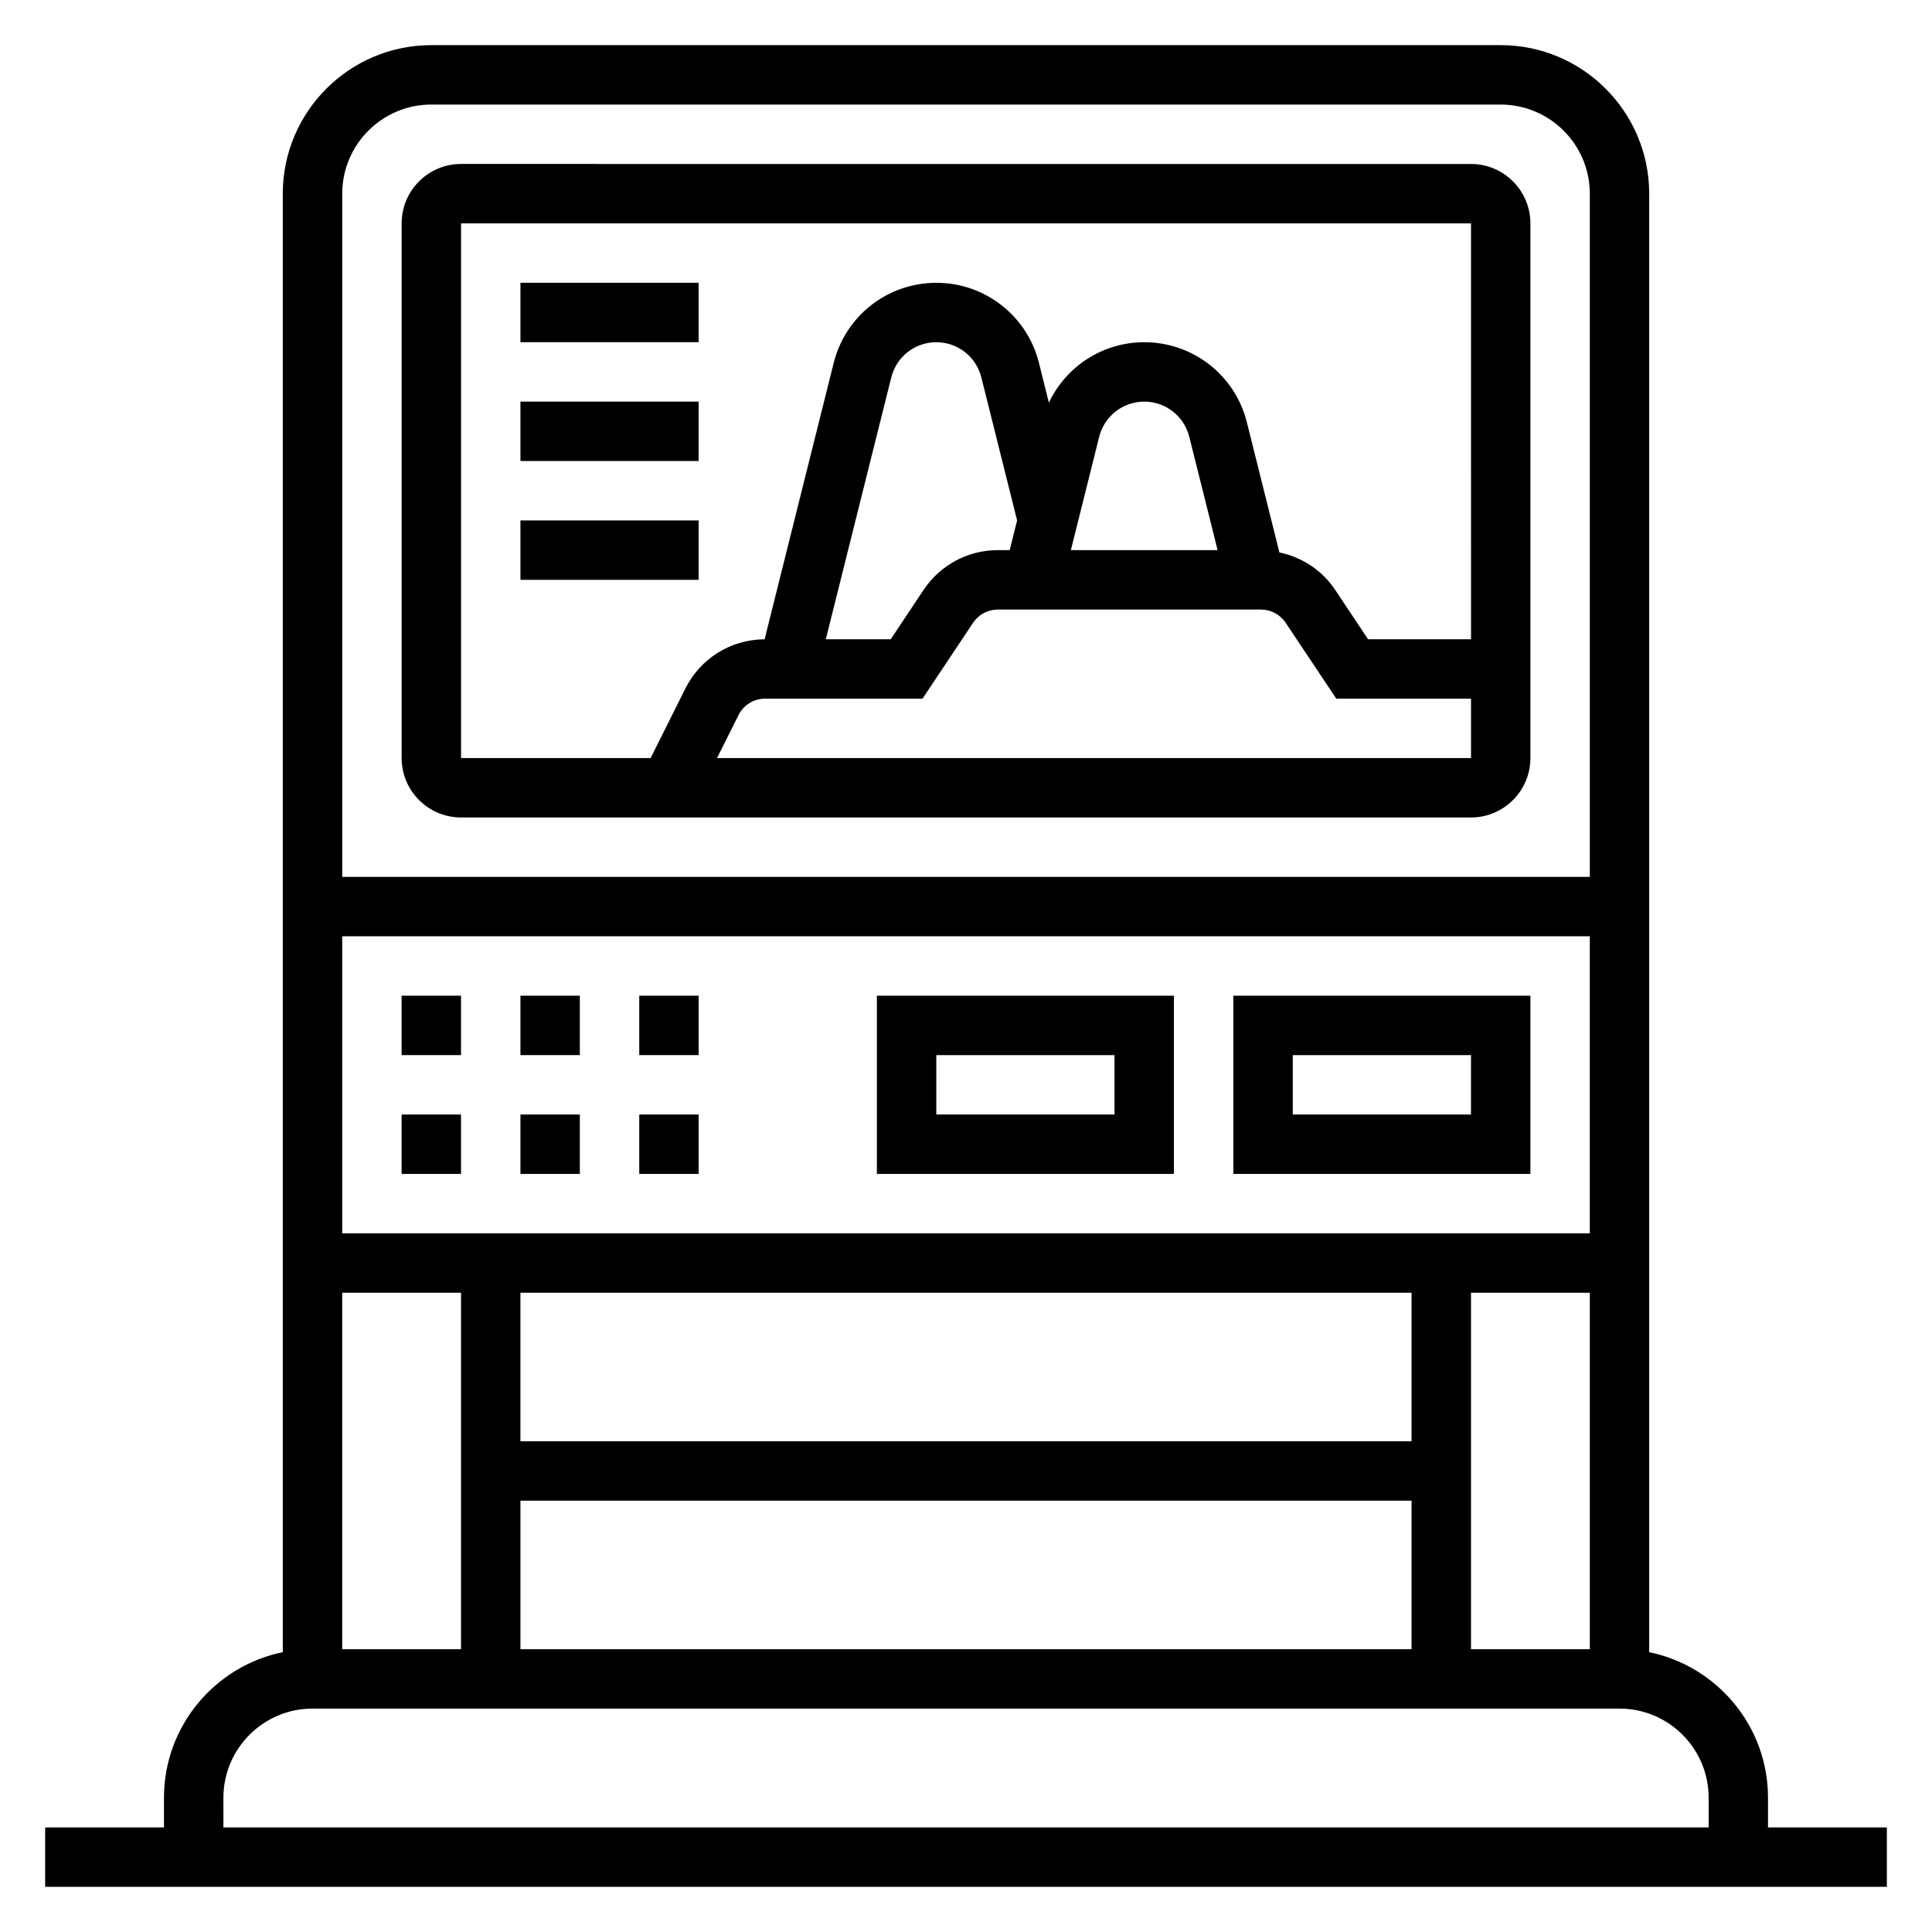
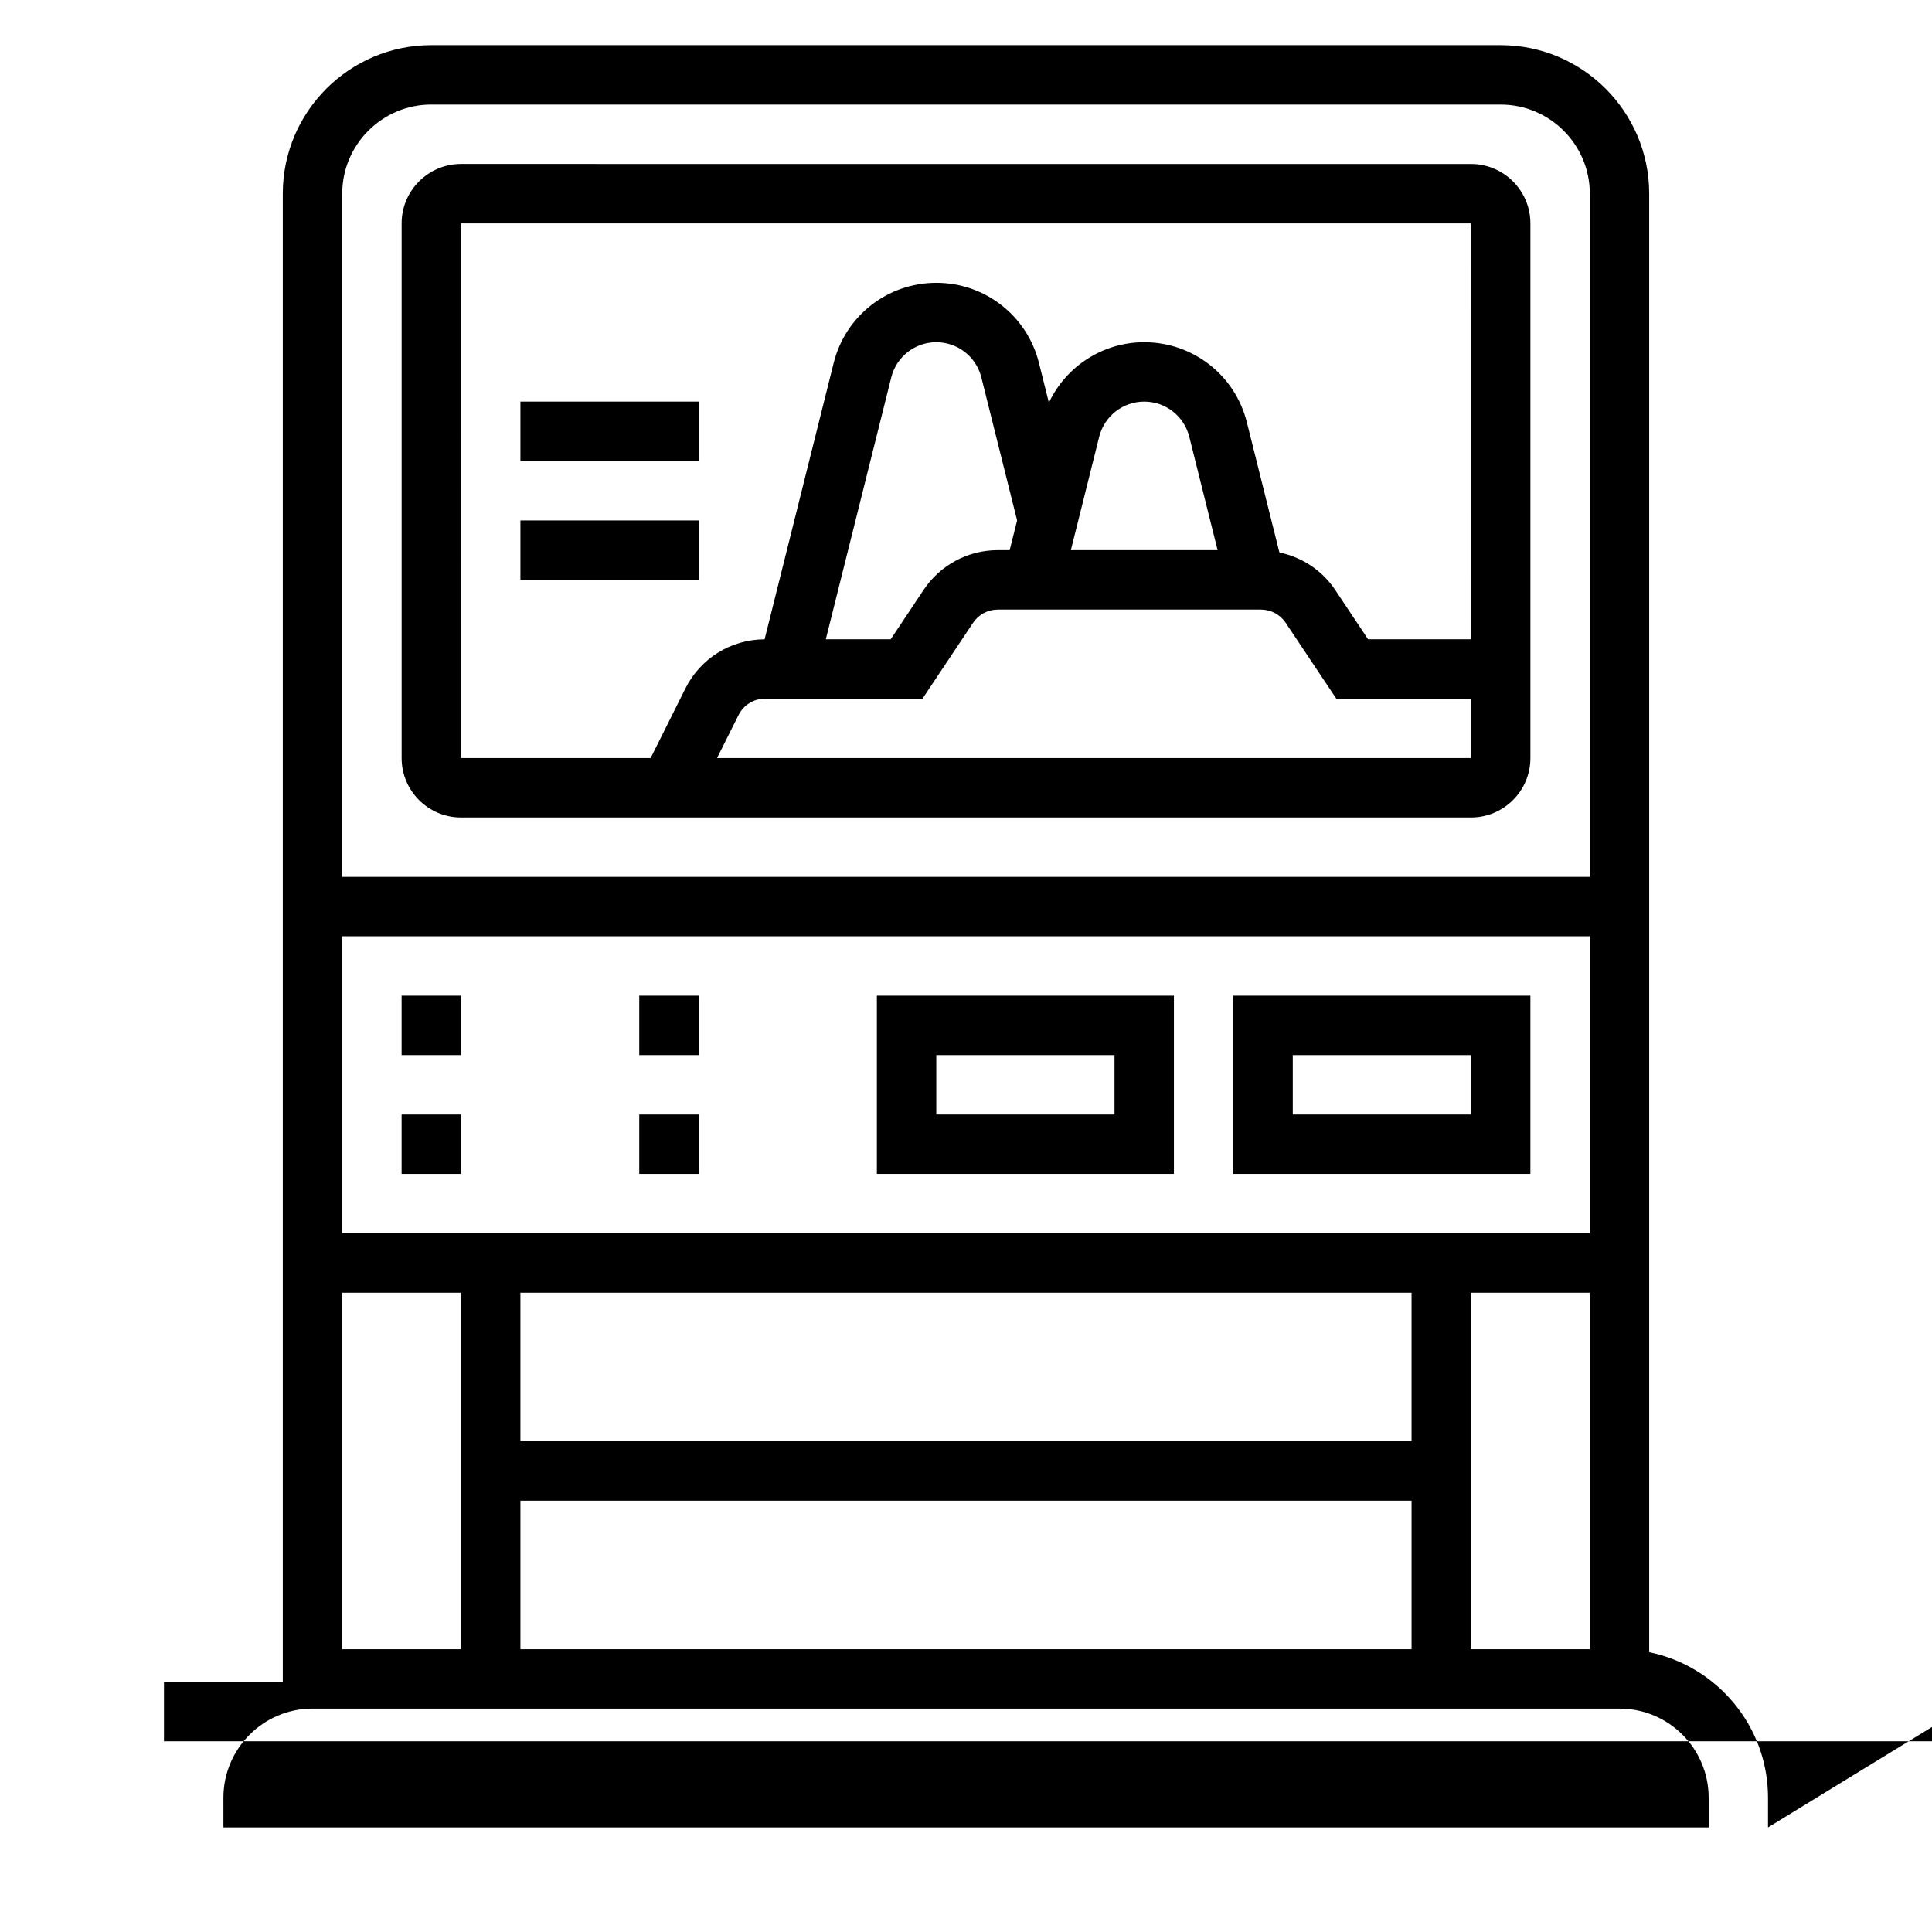
<svg xmlns="http://www.w3.org/2000/svg" fill="#000000" width="800px" height="800px" version="1.1" viewBox="144 144 512 512">
  <g>
    <path d="m266.18 360.64h267.65c8.684 0 15.742-7.062 15.742-15.742v-141.7c0-8.684-7.062-15.742-15.742-15.742l-267.65-0.004c-8.684 0-15.742 7.062-15.742 15.742v141.7c-0.004 8.688 7.059 15.746 15.742 15.746zm67.84-15.742 5.699-11.391c1.348-2.684 4.039-4.356 7.039-4.356h41.715l13.406-20.113c1.461-2.188 3.91-3.5 6.547-3.5h69.738c2.637 0 5.086 1.316 6.551 3.504l13.414 20.109h35.707v15.742zm101.28-85.152c1.379-5.484 6.281-9.312 11.934-9.312 5.652 0 10.555 3.824 11.934 9.312l7.512 30.047h-38.891zm-23.727 30.047h-3.148c-7.91 0-15.258 3.938-19.648 10.516l-8.73 13.102h-17.199l17.352-69.406c1.375-5.488 6.277-9.312 11.93-9.312s10.555 3.824 11.934 9.312l9.48 37.918zm-145.39-86.59h267.65l0.008 110.21h-27.285l-8.73-13.098c-3.465-5.195-8.793-8.652-14.77-9.91l-8.621-34.473c-3.113-12.508-14.301-21.238-27.195-21.238-10.996 0-20.711 6.383-25.277 16.02l-2.629-10.523c-3.117-12.512-14.305-21.242-27.199-21.242s-24.082 8.73-27.199 21.238l-18.309 73.234c-8.949 0.047-16.98 5.031-20.996 13.043l-9.207 18.438h-50.238z" />
    <path d="m250.43 407.87h15.742v15.742h-15.742z" />
    <path d="m250.43 439.36h15.742v15.742h-15.742z" />
-     <path d="m281.92 439.36h15.742v15.742h-15.742z" />
-     <path d="m281.92 407.87h15.742v15.742h-15.742z" />
    <path d="m313.41 407.87h15.742v15.742h-15.742z" />
    <path d="m313.41 439.36h15.742v15.742h-15.742z" />
    <path d="m455.1 407.87h-78.719v47.23h78.719zm-15.742 31.488h-47.23v-15.742h47.23z" />
    <path d="m549.57 407.87h-78.719v47.23h78.719zm-15.742 31.488h-47.23v-15.742h47.23z" />
-     <path d="m281.92 218.94h47.23v15.742h-47.23z" />
    <path d="m281.92 250.43h47.23v15.742h-47.23z" />
    <path d="m281.92 281.92h47.23v15.742h-47.23z" />
-     <path d="m612.54 628.29v-7.871c0-19.004-13.547-34.906-31.488-38.566v-386.53c0-21.703-17.656-39.359-39.359-39.359h-283.39c-21.703 0-39.359 17.656-39.359 39.359v386.52c-17.941 3.664-31.488 19.566-31.488 38.566v7.871l-31.488 0.004v15.742h488.07v-15.742zm-47.23-157.44h-330.62v-78.723h330.62zm-47.234 55.102h-236.16v-39.359h236.16zm-251.9-39.359v94.465h-31.488v-94.465zm15.742 55.105h236.16v39.359h-236.16zm251.91-55.105h31.488v94.465h-31.488zm-275.52-314.88h283.39c13.02 0 23.617 10.598 23.617 23.617v181.05h-330.62v-181.06c0-13.02 10.594-23.613 23.613-23.613zm-55.102 448.7c0-13.02 10.598-23.617 23.617-23.617h346.37c13.02 0 23.617 10.598 23.617 23.617v7.871l-393.6 0.004z" />
+     <path d="m612.54 628.29v-7.871c0-19.004-13.547-34.906-31.488-38.566v-386.53c0-21.703-17.656-39.359-39.359-39.359h-283.39c-21.703 0-39.359 17.656-39.359 39.359v386.52v7.871l-31.488 0.004v15.742h488.07v-15.742zm-47.23-157.44h-330.62v-78.723h330.62zm-47.234 55.102h-236.16v-39.359h236.16zm-251.9-39.359v94.465h-31.488v-94.465zm15.742 55.105h236.16v39.359h-236.16zm251.91-55.105h31.488v94.465h-31.488zm-275.52-314.88h283.39c13.02 0 23.617 10.598 23.617 23.617v181.05h-330.62v-181.06c0-13.02 10.594-23.613 23.613-23.613zm-55.102 448.7c0-13.02 10.598-23.617 23.617-23.617h346.37c13.02 0 23.617 10.598 23.617 23.617v7.871l-393.6 0.004z" />
  </g>
</svg>